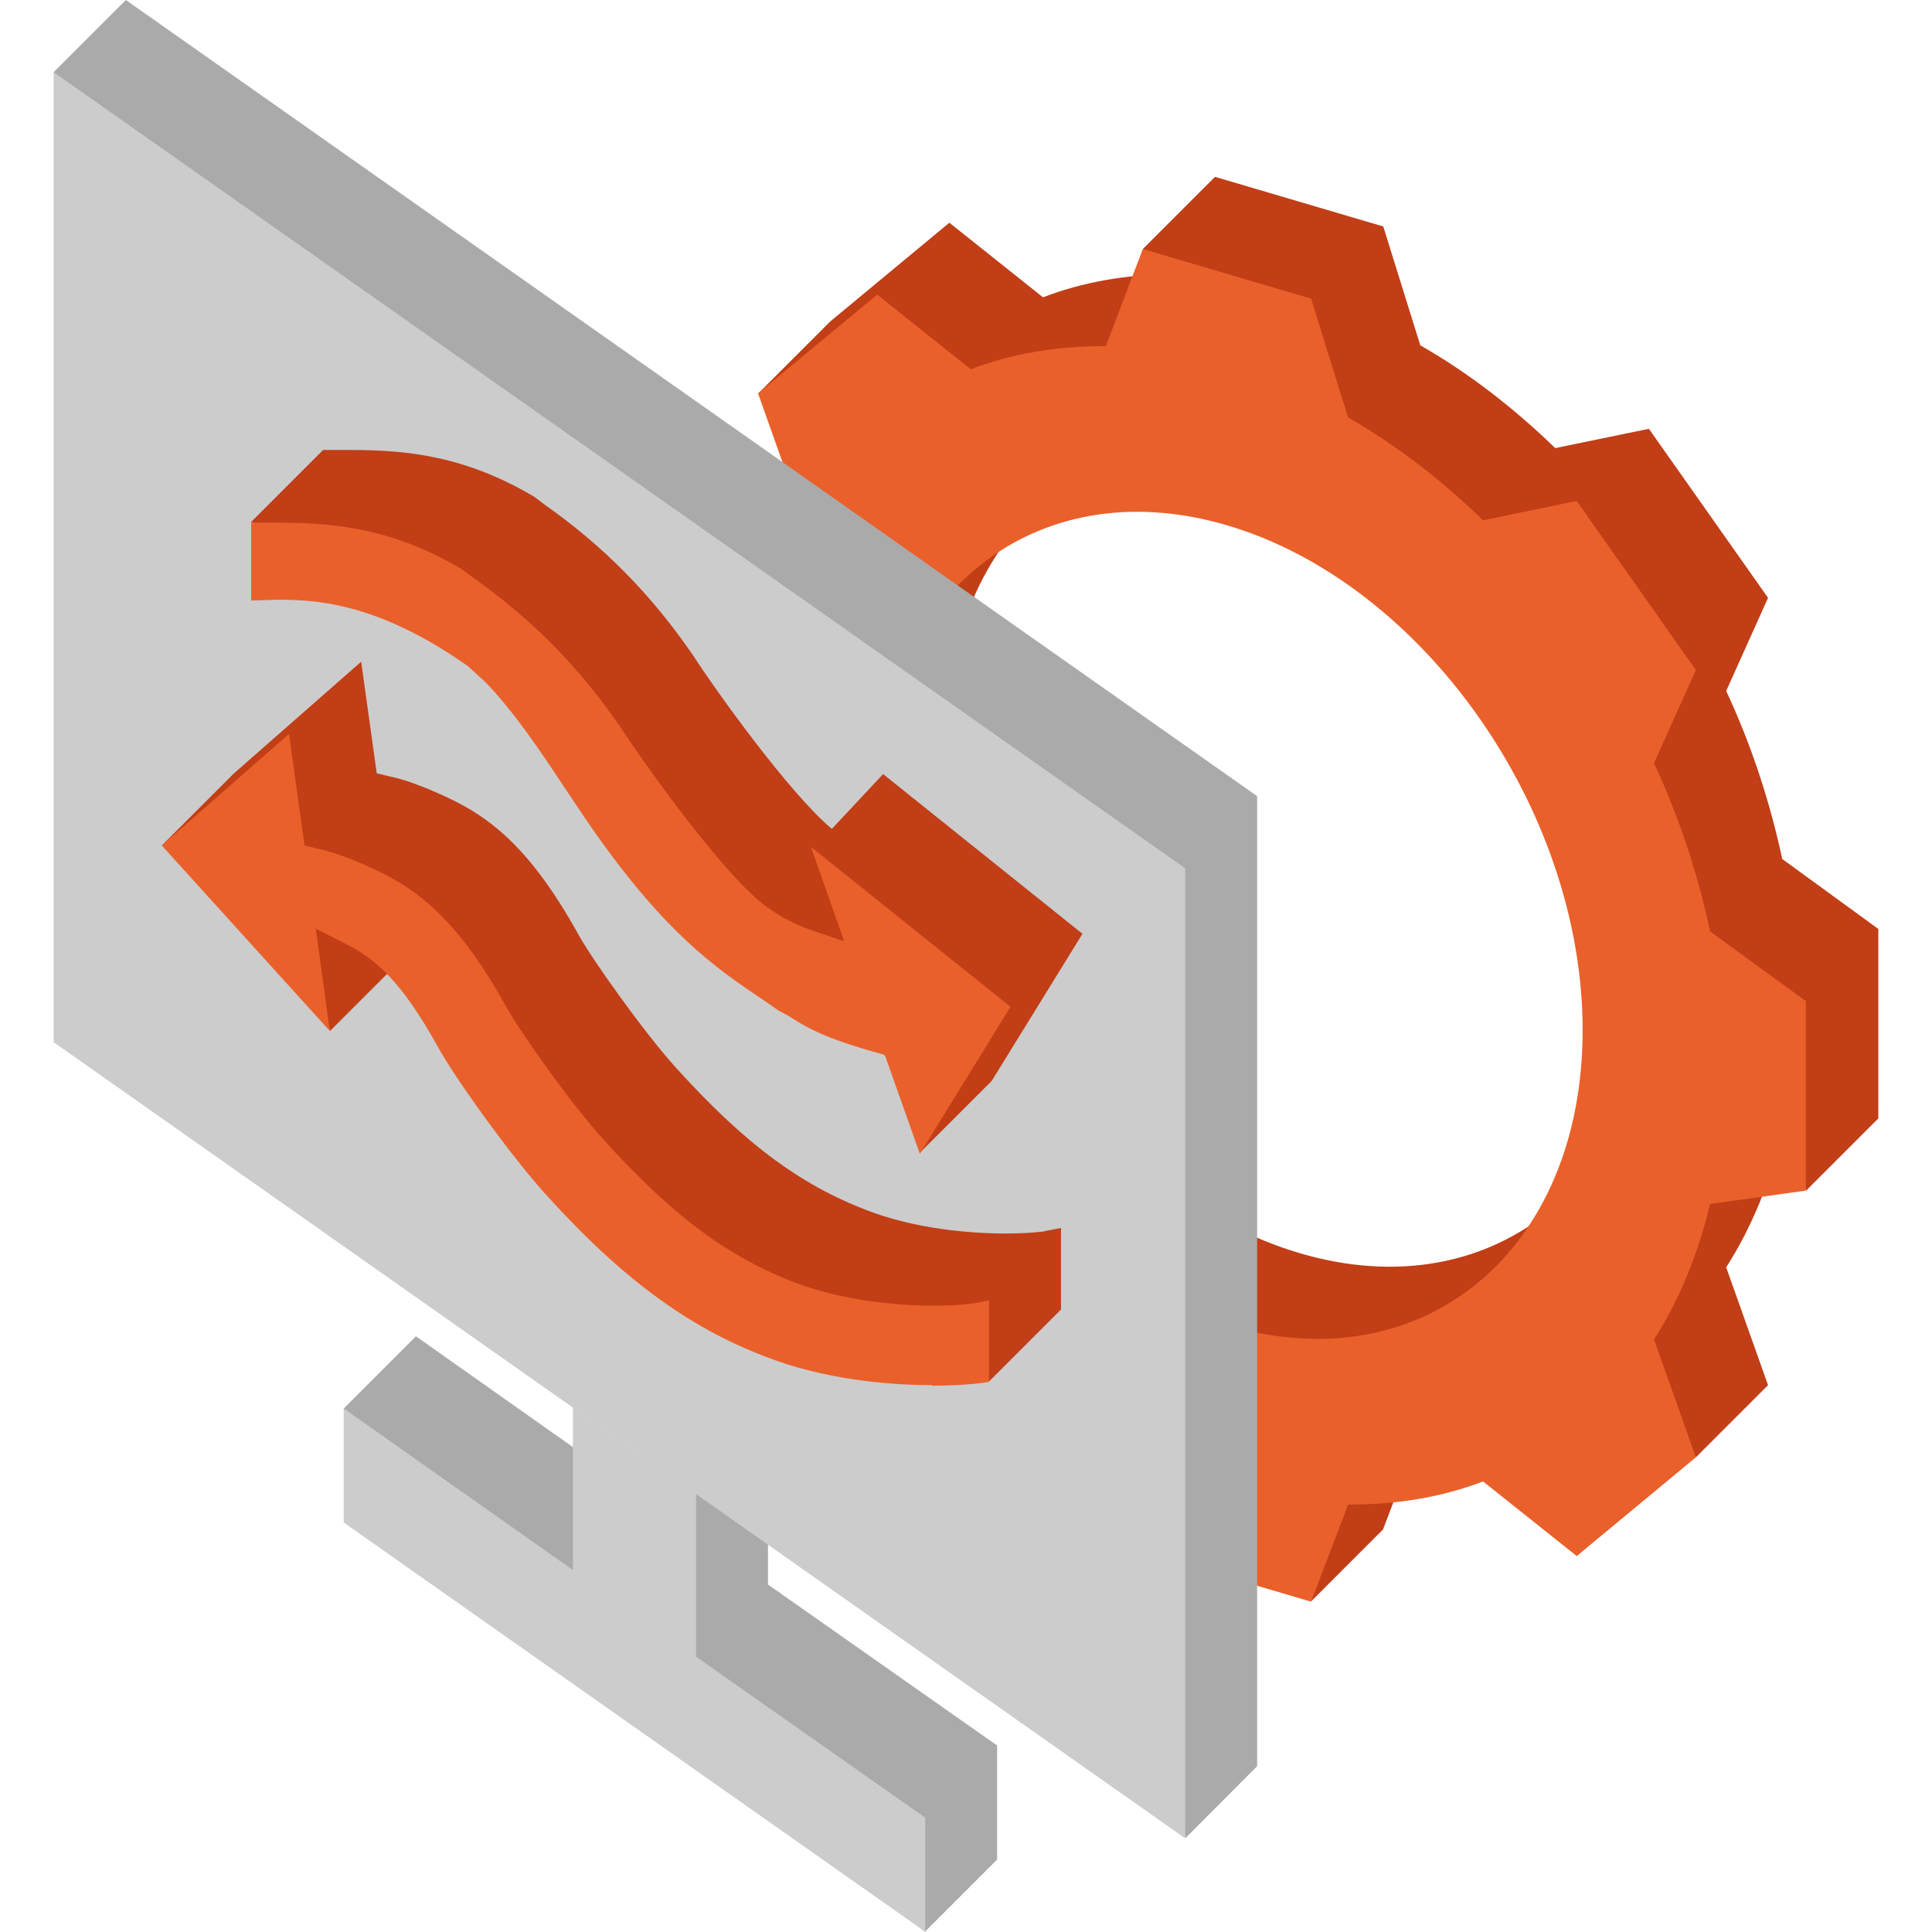
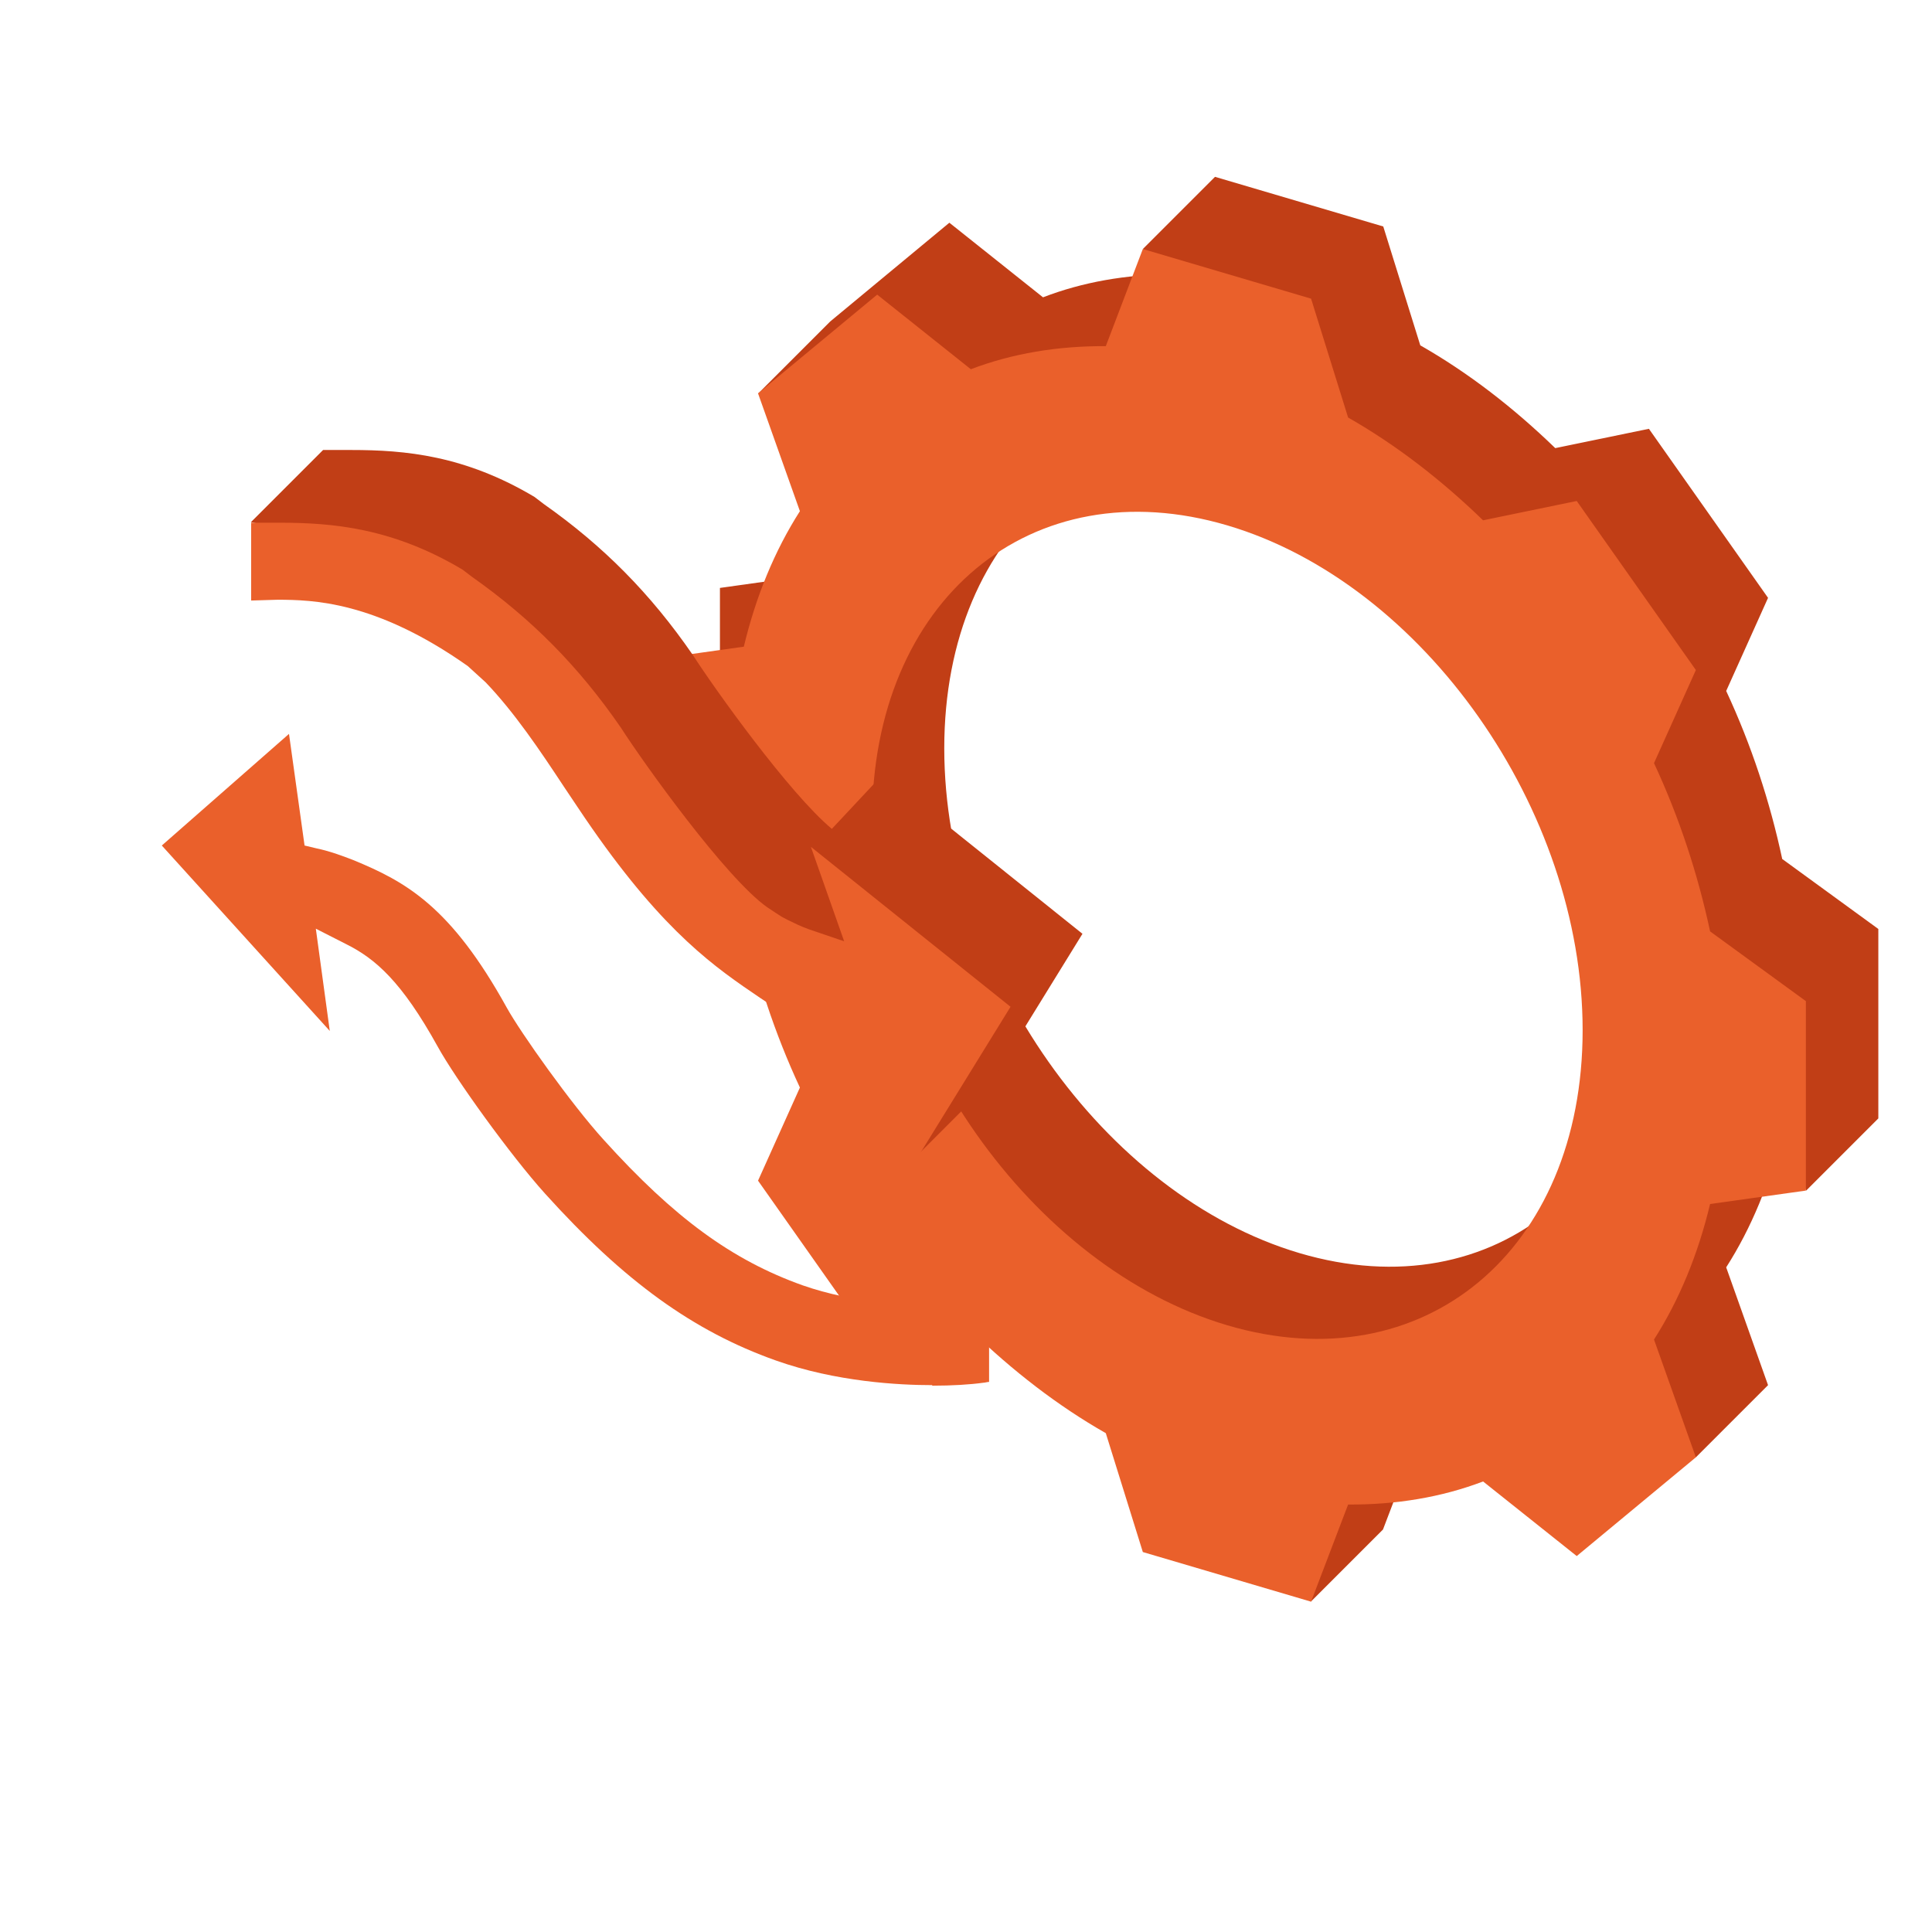
<svg xmlns="http://www.w3.org/2000/svg" id="_レイヤー_2" viewBox="0 0 72 72">
  <defs>
    <style>.cls-1{fill:none;}.cls-2{fill:#ea602b;}.cls-3{fill:#c13e16;}.cls-4{fill:#aaa;}.cls-5{fill:#ccc;}.cls-6{clip-path:url(#clippath);}</style>
    <clipPath id="clippath">
      <rect class="cls-1" width="72" height="72" />
    </clipPath>
  </defs>
  <g id="_レイヤー_2-2">
    <g class="cls-6">
      <path class="cls-3" d="M66.42,32.02c-.46-2.15-1.15-4.25-2.09-6.27l1.56-3.47-4.44-6.3-3.49.72c-1.56-1.51-3.24-2.81-5.03-3.83l-1.38-4.43-6.27-1.85-2.69,2.69,1.07.94c-1.7.01-3.31.29-4.79.86l-3.49-2.78-4.44,3.68-2.69,2.69,3.43-.6.81,2.29c-.94,1.47-1.64,3.17-2.09,5.05l-3.57.5v7.06l3.57,2.6c.46,2.15,1.15,4.25,2.09,6.27l-1.56,3.47,4.44,6.3,3.49-.72c1.56,1.51,3.24,2.81,5.03,3.83l1.38,4.43,3.7,1.09-.12,3.45,2.69-2.69,1.38-3.62c1.79.01,3.48-.27,5.03-.86l3.49,2.78,1.5-1.24.26.25,2.69-2.69-1.56-4.39c.94-1.47,1.64-3.17,2.09-5.05h.03s.86,2.19.86,2.19l2.69-2.69v-7.06l-3.57-2.6ZM48.43,46.7c-7.3-2.16-13.24-10.59-13.24-18.81s5.93-13.16,13.24-11c7.3,2.16,13.24,10.59,13.24,18.81s-5.93,13.16-13.24,11Z" />
      <path class="cls-2" d="M63.73,34.71c-.46-2.15-1.15-4.25-2.09-6.27l1.56-3.47-4.44-6.3-3.49.72c-1.56-1.51-3.24-2.81-5.03-3.83l-1.38-4.43-6.27-1.85-1.38,3.62c-1.79-.01-3.48.27-5.03.86l-3.49-2.78-4.44,3.68,1.56,4.39c-.94,1.47-1.64,3.17-2.09,5.05l-3.57.5v7.06l3.57,2.6c.46,2.15,1.15,4.25,2.09,6.27l-1.56,3.47,4.44,6.3,3.49-.72c1.56,1.51,3.24,2.81,5.03,3.83l1.38,4.43,6.27,1.85,1.38-3.62c1.79.01,3.48-.27,5.03-.86l3.49,2.78,4.44-3.68-1.56-4.39c.94-1.47,1.64-3.17,2.09-5.05l3.57-.5v-7.06l-3.57-2.6ZM58.98,38.39c0,8.22-5.93,13.16-13.24,11-7.3-2.16-13.24-10.59-13.24-18.81s5.93-13.16,13.24-11c7.3,2.16,13.24,10.59,13.24,18.81Z" />
-       <polygon class="cls-4" points="4.69 0 2 2.69 4.69 6.72 4.69 36.15 24.03 49.76 24.03 49.76 24.03 55.82 15.5 49.8 12.81 52.49 15.75 56.66 34.47 71.99 37.16 69.3 37.16 65.05 28.62 59.05 28.62 52.99 43.41 63.39 44.17 68.51 46.85 65.82 46.85 29.67 4.69 0" />
-       <path class="cls-5" d="M25.94,55.68l18.23,12.83v-36.15L2,2.69v36.15l19.34,13.61,4.59,3.22Z" />
-       <path class="cls-5" d="M25.94,55.68v6.06l8.54,6v4.25l-21.67-15.25v-4.25l8.54,6.02v-6.06l4.59,3.22Z" />
-       <path class="cls-3" d="M38.93,45.89c-.4.05-.91.08-1.48.08-.82,0-2.94-.08-4.85-.76-2.63-.94-4.78-2.51-7.41-5.42-1.21-1.34-3.1-4.01-3.61-4.92-2.09-3.78-3.76-4.7-5.73-5.51l-.21-.08c-.35-.14-.71-.26-1.14-.35l-.46-.11-.58-4.16-4.74,4.16-2.69,2.69,3.61-1.67,5.33,5.89-.04-.27,2.91,3.53,4.72,6.9,7.06,4.24,7.23,1.36,2.69-2.69v-3.04c-.23.05-.43.09-.62.12Z" />
-       <polygon class="cls-3" points="12.3 38.42 14.99 35.73 10.9 33.9 12.3 38.42" />
      <path class="cls-2" d="M34.74,51.62c-1.22,0-3.58-.12-5.83-.92-3.07-1.09-5.65-2.95-8.6-6.22-1.28-1.42-3.34-4.28-4-5.48-1.34-2.42-2.32-3.27-3.4-3.81l-1.14-.58.52,3.81-6.26-6.91,4.74-4.16.58,4.16.46.11c.43.09.79.22,1.14.35l.21.08c1.97.81,3.64,1.73,5.73,5.51.51.92,2.4,3.59,3.61,4.92,2.63,2.91,4.78,4.48,7.41,5.42,1.91.67,4.03.76,4.85.76.56,0,1.07-.03,1.48-.08.19-.03.39-.07.62-.12v3.04c-.07,0-.15.03-.21.03-.5.07-1.18.11-1.88.11h-.03Z" />
      <path class="cls-3" d="M32.91,28.85l-1.91,2.04c-1.6-1.34-4.37-5.22-5.18-6.48-1.57-2.28-3.33-4.06-5.56-5.63l-.34-.26c-2.6-1.55-4.82-1.75-6.83-1.75h-1.05l-2.69,2.69,2.64.54.5.65,7.22,3.82,5.1,7.05,4.88,4.64h2.81v-.74c.89.52,1.78.8,2.64,1.05l.47.13h.04s.46,1.3.46,1.3l-1.84,5.07,2.69-2.69,3.38-5.48-7.44-5.96Z" />
      <path class="cls-2" d="M32.93,39.3l-.47-.13c-1.01-.3-2.04-.61-3.07-1.31l-.38-.2c-.19-.13-.43-.31-.68-.47-1.65-1.12-3.53-2.39-6.28-6.34-.35-.5-.68-1.01-1.02-1.51-.91-1.38-1.85-2.78-2.93-3.91l-.67-.61c-3.46-2.44-5.81-2.46-7.06-2.47l-1.01.03v-2.9h1.05c2.01,0,4.23.2,6.83,1.75l.34.26c2.23,1.57,3.99,3.35,5.56,5.63.86,1.34,3.91,5.6,5.45,6.69.13.09.55.36.55.36l.21.11c.27.13.46.23.79.35l1.32.45-1.24-3.52,7.44,5.96-3.38,5.48-1.3-3.67h-.04Z" />
    </g>
  </g>
</svg>